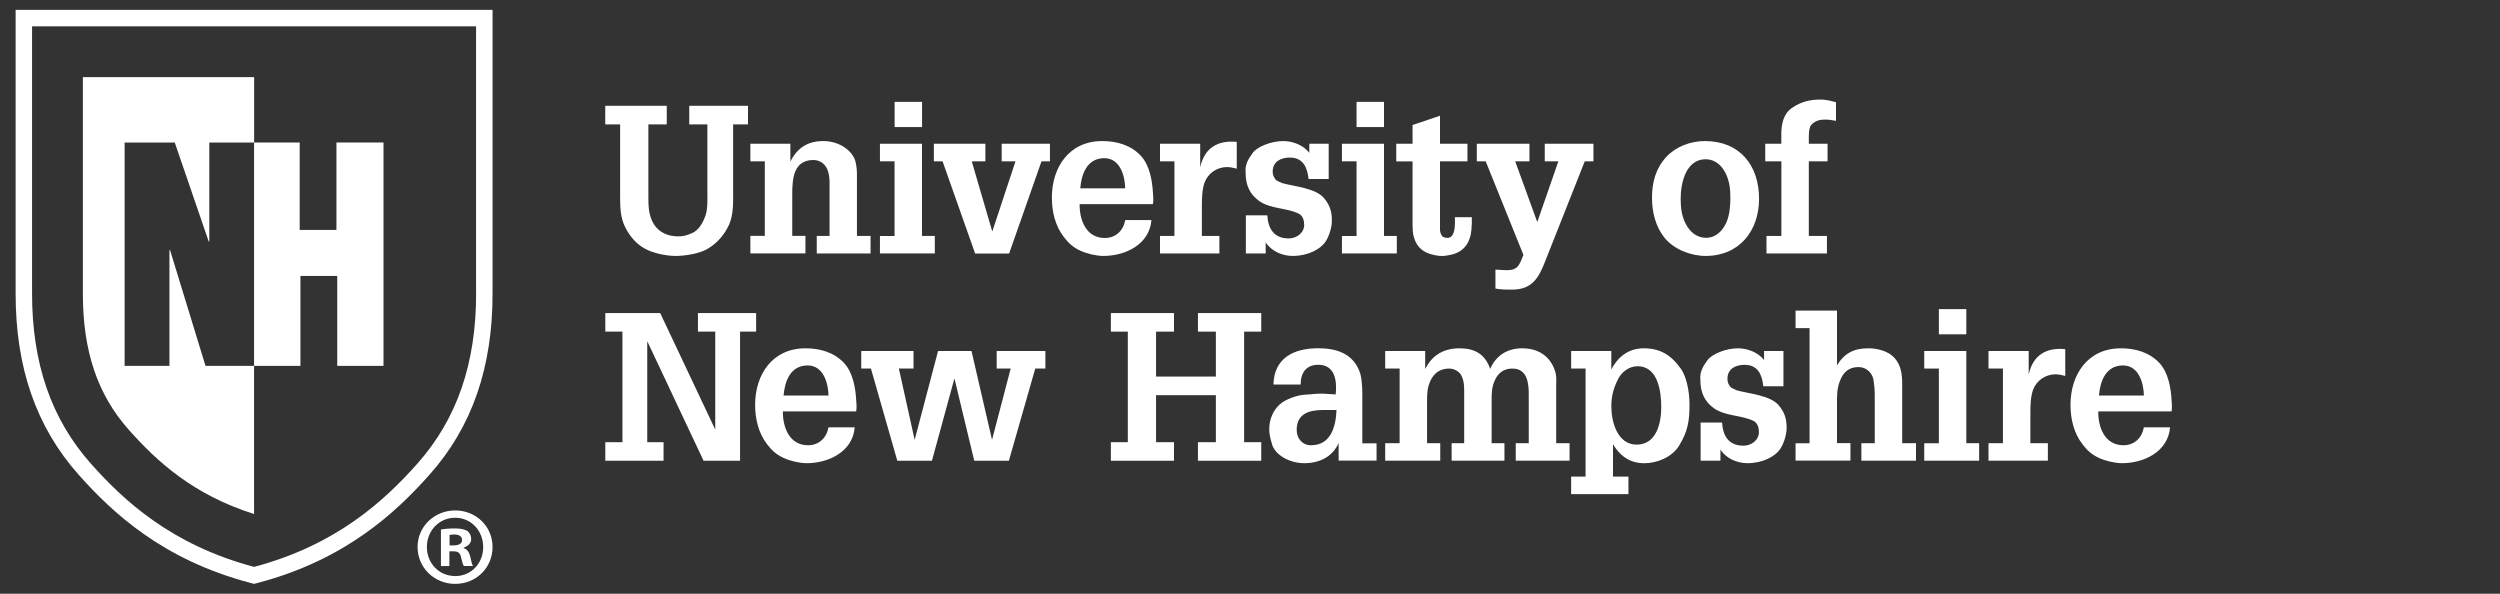
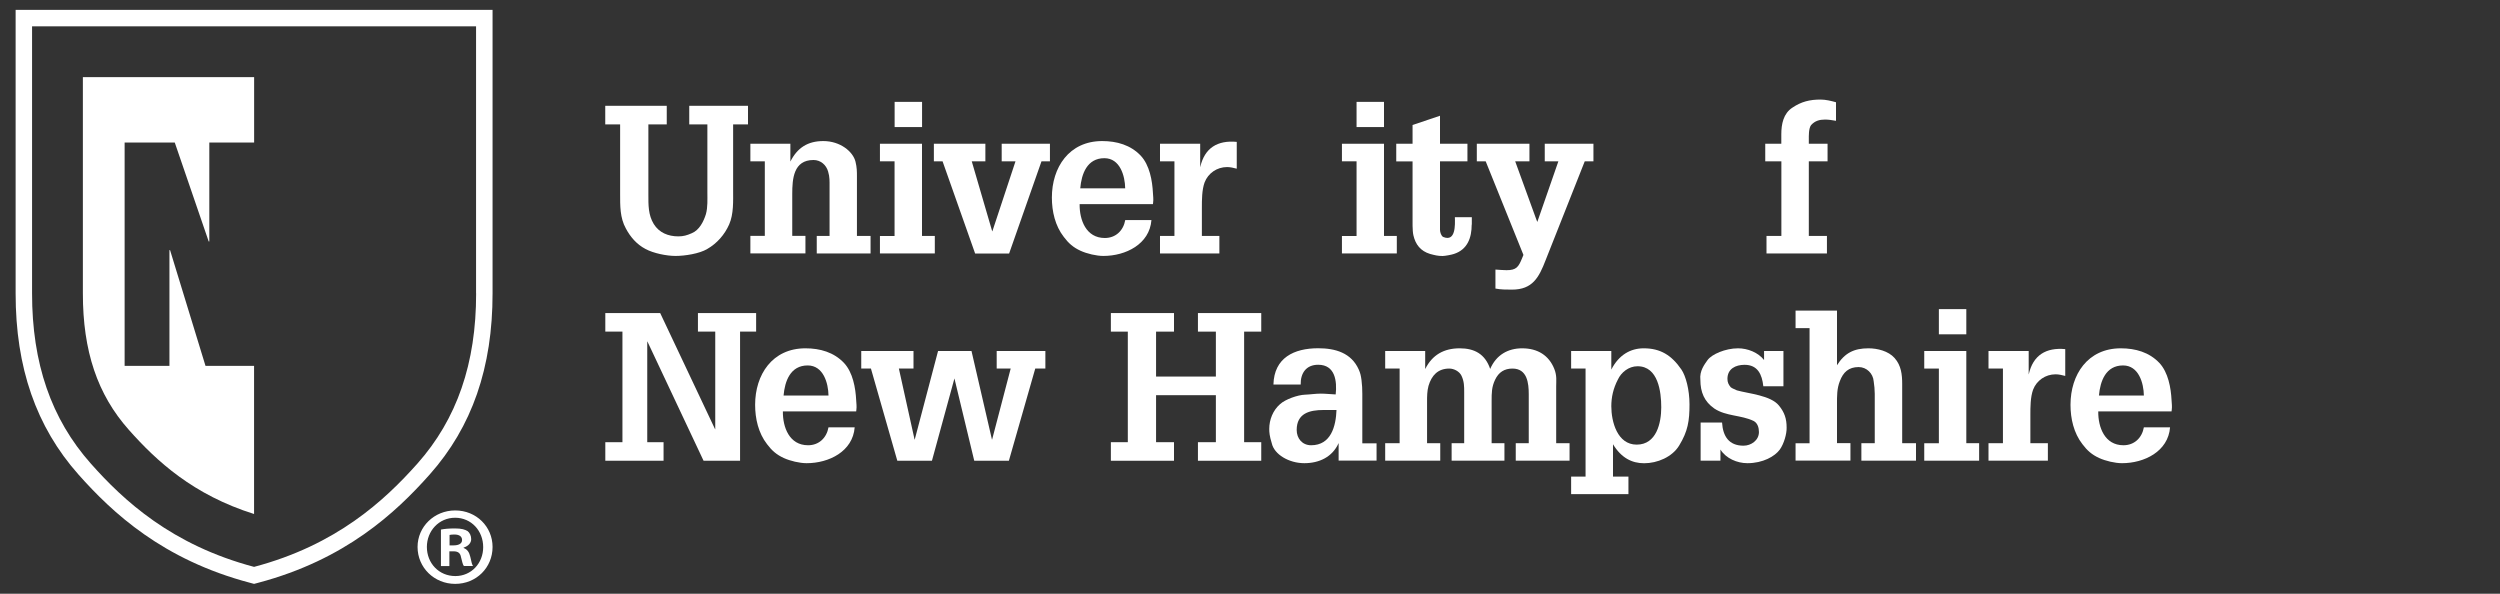
<svg xmlns="http://www.w3.org/2000/svg" version="1.1" viewBox="0 0 400 95" style="enable-background:new 0 0 400 95;" xml:space="preserve" aria-labelledby="University of New Hampshire logo" role="img">
  <rect x="0" y="0" width="400" height="95" fill="#333333" stroke="none" />
  <style type="text/css">
	.st0{fill:#FFFFFF;}
</style>
  <g>
    <g>
      <path class="st0" d="M78.81,87.51c0,3.31-2.6,5.91-5.98,5.91c-3.35,0-6.02-2.6-6.02-5.91c0-3.24,2.67-5.84,6.02-5.84    C76.21,81.67,78.81,84.27,78.81,87.51z M68.3,87.51c0,2.6,1.92,4.66,4.56,4.66c2.56,0,4.45-2.07,4.45-4.63    c0-2.6-1.89-4.7-4.49-4.7S68.3,84.95,68.3,87.51z M71.9,90.57h-1.35v-5.84c0.53-0.11,1.28-0.18,2.24-0.18    c1.1,0,1.6,0.18,2.03,0.43c0.32,0.25,0.57,0.71,0.57,1.28c0,0.64-0.5,1.14-1.21,1.35v0.07c0.57,0.21,0.89,0.64,1.07,1.42    c0.18,0.89,0.29,1.25,0.43,1.46h-1.46c-0.18-0.21-0.29-0.75-0.46-1.42c-0.11-0.64-0.46-0.93-1.21-0.93H71.9V90.57z M71.94,87.26    h0.64c0.75,0,1.35-0.25,1.35-0.85c0-0.54-0.39-0.89-1.25-0.89c-0.36,0-0.61,0.04-0.75,0.07V87.26z" />
    </g>
    <g>
      <path class="st0" d="M2.5,1.58v45.35c-0.01,11.87,3.28,21.36,10.06,29C18,82.05,26.03,89.55,39.98,93.24l0.67,0.18l0.68-0.18    c13.94-3.7,21.98-11.2,27.42-17.32c6.78-7.63,10.07-17.12,10.06-29V1.58H2.5z M76.18,46.93c0.01,11.21-3.07,20.12-9.4,27.25    C61.52,80.09,53.85,87.2,40.65,90.7c-13.19-3.5-20.87-10.61-26.12-16.53c-6.33-7.13-9.41-16.04-9.4-27.25V4.21h71.04V46.93z" />
      <path class="st0" d="M27.96,22.8l5.43,15.83h0.1V22.8h7.17V12.34H13.26v34.59c-0.01,9.25,2.33,16.19,7.35,21.84    c4.45,5.01,10.28,10.4,20.04,13.47v-23.7h-7.77l-5.67-18.52h-0.1v18.52h-7.17V22.8H27.96z" />
-       <polyline class="st0" points="53.83,22.8 53.83,36.79 47.95,36.79 47.95,22.8 40.65,22.8 40.65,58.54 48.07,58.54 48.07,44.15    53.96,44.15 53.96,58.54 61.36,58.54 61.36,22.8 53.83,22.8   " />
    </g>
    <g>
      <path class="st0" d="M96.85,16.93h9.83v2.97h-2.94v11.22c0,1.68-0.03,3.27,0.86,4.72c0.86,1.39,2.31,1.98,3.93,1.98    c0.82,0,1.39-0.17,2.14-0.5c1.22-0.49,1.91-1.88,2.28-3.07c0.3-1.09,0.23-2.38,0.23-3.46V19.9h-2.9v-2.97h9.4v2.97h-2.38v10.49    c0,1.78,0.1,3.83-0.63,5.51c-0.73,1.65-1.95,3.04-3.5,3.93c-1.25,0.76-3.6,1.12-5.08,1.12c-1.45,0-3.56-0.43-4.82-1.12    c-1.39-0.73-2.41-1.91-3.13-3.27c-0.96-1.72-0.92-3.66-0.92-5.58V19.9h-2.38V16.93z" />
      <path class="st0" d="M126.45,25.87c1.12-2.24,2.8-3.3,5.28-3.3c2.71,0,4.75,1.68,5.15,3.3c0.23,0.92,0.23,1.62,0.23,2.38v9.5h2.18    v2.8h-8.61v-2.8h2.05v-7.89c0-0.86,0.03-1.55-0.23-2.41c-0.3-1.06-1.19-1.85-2.34-1.85c-3.2,0-3.4,3-3.4,5.44v6.7h2.11v2.8h-8.81    v-2.8h2.31V25.81h-2.31V23h6.4V25.87z" />
      <path class="st0" d="M140.79,40.56v-2.8h2.34V25.81h-2.34V23h6.73v14.75h2.05v2.8H140.79z M147.53,16.3v4.03h-4.39V16.3H147.53z" />
      <path class="st0" d="M149.41,23h8.25v2.81h-2.18l3.27,11.19h0.03l3.7-11.19h-2.21V23h7.72v2.81h-1.35l-5.18,14.75h-5.44    l-5.21-14.75h-1.39V23z" />
      <path class="st0" d="M172.74,32.67c-0.03,2.51,1.02,5.41,4.03,5.41c1.75,0,2.97-1.19,3.27-2.87h4.19    c-0.3,3.86-4.12,5.74-7.69,5.74c-1.12,0-2.64-0.36-3.66-0.83c-1.15-0.53-1.91-1.19-2.67-2.21c-1.39-1.78-1.91-4.09-1.91-6.3    c0-4.82,2.74-9.04,8.05-9.04c2.34,0,4.55,0.63,6.17,2.34c1.42,1.52,1.85,3.99,1.95,5.97c0.03,0.53,0.1,1.02,0.03,1.52    c0,0.1-0.03,0.17-0.03,0.26H172.74z M180.03,30.13c-0.03-1.98-0.82-4.82-3.33-4.82c-2.77,0-3.66,2.51-3.86,4.82H180.03z" />
      <path class="st0" d="M192.04,26.73c0.69-3.07,2.77-4.32,5.84-4.03v4.29c-0.49-0.13-1.02-0.26-1.55-0.26    c-1.62,0-3.04,0.99-3.6,2.47c-0.43,1.19-0.43,2.8-0.43,4.03v4.52h2.8v2.8h-9.5v-2.8h2.31V25.81h-2.31V23h6.43V26.73z" />
-       <path class="st0" d="M209.37,28.64c-0.2-1.88-0.89-3.43-3-3.43c-1.42,0-2.74,0.63-2.74,2.24c0,0.56,0.17,0.92,0.53,1.35    c0.3,0.23,0.66,0.33,0.99,0.5c1.88,0.53,5.41,0.79,6.73,2.44c0.89,1.09,1.22,2.11,1.22,3.5c0.03,1.02-0.43,2.61-1.09,3.53    c-0.79,1.09-2.71,2.18-5.18,2.18c-1.65,0-3.43-0.76-4.32-2.18v1.78h-3.17v-6.1h3.43c0.13,2.18,1.09,3.7,3.43,3.7    c1.22,0,2.47-0.86,2.47-2.18c0-0.66-0.2-1.45-0.86-1.78c-1.98-0.96-4.39-0.73-6.27-1.98c-1.62-1.12-2.24-2.64-2.24-4.59    c-0.17-1.45,0.69-2.51,1.15-3.17c0.66-0.92,2.84-1.88,4.88-1.88c1.52,0,3.23,0.66,4.16,1.88V23h3.1v5.64H209.37z" />
      <path class="st0" d="M214.71,40.56v-2.8h2.34V25.81h-2.34V23h6.73v14.75h2.05v2.8H214.71z M221.44,16.3v4.03h-4.39V16.3H221.44z" />
      <path class="st0" d="M235.47,35.94c0,2.08-0.66,3.99-2.84,4.69c-0.36,0.13-1.45,0.33-1.81,0.33c-0.79,0-1.25-0.13-2.01-0.33    c-1.52-0.46-2.34-1.52-2.67-3c-0.17-0.73-0.13-2.28-0.13-3.07v-8.74h-2.61V23h2.61v-3l4.39-1.48V23h4.39v2.81h-4.39v10.99    c0,0.33,0.2,0.99,0.53,1.12c2.01,0.82,1.88-1.98,1.85-3.17h2.71V35.94z" />
      <path class="st0" d="M236.3,23h8.41v2.81h-2.28l3.37,9.27l0.17,0.43l3.37-9.7h-2.18V23h7.79v2.81h-1.39l-6.27,15.84    c-1.06,2.74-2.08,4.69-5.38,4.69c-0.89,0-1.78,0-2.64-0.17v-3.04c0.59,0.03,1.19,0.1,1.78,0.1c1.58,0,1.91-0.53,2.47-1.88    l0.23-0.56l-6.04-14.98h-1.42V23z" />
    </g>
    <g>
-       <path class="st0" d="M266.33,38.05c-1.45-1.81-2.01-4.12-2.01-6.4c0-2.47,0.59-4.72,2.31-6.57c1.55-1.65,3.89-2.51,6.14-2.51    c5.64,0,8.68,3.93,8.68,9.24c0,5.08-3.13,9.14-8.55,9.14C270.52,40.95,267.82,39.89,266.33,38.05z M268.91,31.75    c0,1.45,0.13,2.77,0.82,4.09c0.63,1.25,1.75,2.21,3.23,2.21c1.58,0,2.67-1.12,3.27-2.47c0.5-1.16,0.63-2.67,0.63-3.89    c0-1.45-0.13-2.71-0.79-4.03c-0.63-1.22-1.68-2.18-3.17-2.18C269.73,25.48,268.91,29.3,268.91,31.75z" />
      <path class="st0" d="M282.44,25.81V23h2.57v-1.52c0-1.62,0.33-3.33,1.78-4.26c1.42-0.96,2.77-1.29,4.49-1.29    c0.83,0,1.65,0.2,2.48,0.43v2.97c-0.59-0.1-1.16-0.2-1.75-0.2c-0.89,0-1.62,0.2-2.24,0.89c-0.4,0.53-0.36,1.75-0.36,2.31V23h3    v2.81h-3v11.94h2.9v2.8h-9.67v-2.8h2.38V25.81H282.44z" />
    </g>
    <g>
      <path class="st0" d="M96.85,73.72v-2.97h2.74V53.06h-2.74v-2.97h8.78l8.78,18.58h0.03V53.06h-2.77v-2.97h9.31v2.97h-2.57v20.66    h-5.84l-8.98-19.07h-0.03v16.1h2.61v2.97H96.85z" />
      <path class="st0" d="M125.26,65.83c-0.03,2.51,1.02,5.41,4.03,5.41c1.75,0,2.97-1.19,3.27-2.87h4.19    c-0.3,3.86-4.12,5.74-7.69,5.74c-1.12,0-2.64-0.36-3.66-0.83c-1.15-0.53-1.91-1.19-2.67-2.21c-1.39-1.78-1.91-4.09-1.91-6.3    c0-4.82,2.74-9.04,8.05-9.04c2.34,0,4.55,0.63,6.17,2.34c1.42,1.52,1.85,3.99,1.95,5.97c0.03,0.53,0.1,1.02,0.03,1.52    c0,0.1-0.03,0.17-0.03,0.26H125.26z M132.56,63.29c-0.03-1.98-0.82-4.82-3.33-4.82c-2.77,0-3.66,2.51-3.86,4.82H132.56z" />
      <path class="st0" d="M146.16,56.16v2.81h-2.34l2.51,11.35h0.03l3.73-14.16h5.35l3.27,14.16h0.03l2.97-11.35h-2.24v-2.81h7.79v2.81    h-1.62l-4.22,14.75h-5.54l-3.17-13.17l-3.6,13.17h-5.54l-4.22-14.75h-1.55v-2.81H146.16z" />
    </g>
    <g>
      <path class="st0" d="M177.74,73.72v-2.97h2.71V53.06h-2.71v-2.97h10.1v2.97h-2.87v7.19h9.57v-7.19h-2.87v-2.97h10.13v2.97h-2.74    v17.69h2.74v2.97h-10.13v-2.97h2.87v-7.52h-9.57v7.52h2.87v2.97H177.74z" />
      <path class="st0" d="M214.17,70.91c-0.99,2.21-3.1,3.2-5.48,3.2c-2.44,0-4.82-1.39-5.21-3.2c-0.36-1.15-0.4-1.75-0.4-2.28    c0-1.48,0.59-2.97,1.72-3.96c0.86-0.79,2.84-1.48,3.99-1.52c0.82-0.03,1.72-0.17,2.54-0.17c0.79,0,1.58,0.1,2.38,0.13    c0.23-2.11-0.07-4.75-2.8-4.75c-1.91,0-2.84,1.32-2.8,3.17h-4.36c0.1-4.29,3.3-5.81,7.16-5.81c2.74,0,5.31,0.73,6.5,3.43    c0.26,0.59,0.33,0.96,0.43,1.65c0.1,0.76,0.13,1.48,0.13,2.24v7.89h2.28v2.77h-6.07V70.91z M211.76,65.6    c-2.24,0-4.29,0.53-4.29,3.2c0,1.35,0.89,2.44,2.31,2.44c3.2,0,3.96-3.07,4.06-5.64H211.76z" />
      <path class="st0" d="M228.04,59.03c1.12-2.24,2.97-3.3,5.51-3.3c2.34,0,4.06,0.89,4.88,3.3c0.96-2.24,2.84-3.3,5.11-3.3    c2.51,0,4.29,1.15,5.15,3.3c0.43,1.09,0.3,1.88,0.3,2.74v9.14h2.14v2.8h-8.61v-2.8h2.08v-7.82c0-1.78-0.23-4.12-2.61-4.12    c-1.29,0-2.21,0.59-2.77,1.78c-0.56,1.15-0.56,2.14-0.56,3.4v6.76h2.05v2.8h-8.45v-2.8h2.01v-8.12c0-0.99,0-1.75-0.43-2.67    c-0.33-0.69-1.19-1.15-1.95-1.15c-1.85,0-2.84,1.12-3.33,2.77c-0.23,0.86-0.23,1.68-0.23,2.57v6.6h2.11v2.8h-8.81v-2.8h2.31V58.97    h-2.31v-2.81h6.4V59.03z" />
      <path class="st0" d="M257.81,59.13c1.22-2.38,3.1-3.4,5.18-3.4c2.67,0,4.45,1.09,6.04,3.4c0.69,1.02,1.29,3.2,1.29,5.58    c0,2.64-0.26,4.29-1.65,6.57c-1.12,1.85-3.5,2.84-5.61,2.84c-1.95,0-3.66-0.86-4.98-3.04v5.18h2.47v2.8h-9.17v-2.8h2.31V58.97    h-2.31v-2.81h6.43V59.13z M258.87,60.71c-0.76,1.45-1.06,2.87-1.06,4.29c0,2.48,0.96,6.14,4.06,6.14c3.17,0,3.93-3.46,3.93-5.97    s-0.5-6.57-3.8-6.57C260.58,58.6,259.39,59.59,258.87,60.71z" />
      <path class="st0" d="M282.13,61.8c-0.2-1.88-0.89-3.43-3-3.43c-1.42,0-2.74,0.63-2.74,2.24c0,0.56,0.17,0.92,0.53,1.35    c0.3,0.23,0.66,0.33,0.99,0.5c1.88,0.53,5.41,0.79,6.73,2.44c0.89,1.09,1.22,2.11,1.22,3.5c0.03,1.02-0.43,2.61-1.09,3.53    c-0.79,1.09-2.71,2.18-5.18,2.18c-1.65,0-3.43-0.76-4.32-2.18v1.78h-3.17v-6.1h3.43c0.13,2.18,1.09,3.7,3.43,3.7    c1.22,0,2.47-0.86,2.47-2.18c0-0.66-0.2-1.45-0.86-1.78c-1.98-0.96-4.39-0.73-6.27-1.98c-1.62-1.12-2.24-2.64-2.24-4.59    c-0.17-1.45,0.69-2.51,1.15-3.17c0.66-0.92,2.84-1.88,4.88-1.88c1.52,0,3.23,0.66,4.16,1.88v-1.45h3.1v5.64H282.13z" />
      <path class="st0" d="M287.29,73.72v-2.8h2.24V52.5h-2.24v-2.8h6.63v8.74c1.22-1.95,2.71-2.71,5.02-2.71c1.45,0,3.2,0.43,4.19,1.55    c1.06,1.19,1.22,2.64,1.22,4.16v9.47h2.21v2.8h-8.74v-2.8h2.14v-7.89c0-0.66-0.07-1.35-0.17-2.01c-0.1-1.25-1.12-2.28-2.41-2.28    c-1.58,0-2.47,0.82-3,2.24c-0.49,1.22-0.46,2.44-0.46,3.73v6.2h2.15v2.8H287.29z" />
      <path class="st0" d="M307.88,73.72v-2.8h2.34V58.97h-2.34v-2.81h6.73v14.75h2.05v2.8H307.88z M314.61,49.46v4.03h-4.39v-4.03    H314.61z" />
      <path class="st0" d="M324.6,59.89c0.69-3.07,2.77-4.32,5.84-4.03v4.29c-0.49-0.13-1.02-0.26-1.55-0.26c-1.62,0-3.04,0.99-3.6,2.47    c-0.43,1.19-0.43,2.8-0.43,4.03v4.52h2.8v2.8h-9.5v-2.8h2.31V58.97h-2.31v-2.81h6.43V59.89z" />
      <path class="st0" d="M335.72,65.83c-0.03,2.51,1.02,5.41,4.03,5.41c1.75,0,2.97-1.19,3.27-2.87h4.19    c-0.3,3.86-4.12,5.74-7.69,5.74c-1.12,0-2.64-0.36-3.66-0.83c-1.15-0.53-1.91-1.19-2.67-2.21c-1.39-1.78-1.91-4.09-1.91-6.3    c0-4.82,2.74-9.04,8.05-9.04c2.34,0,4.55,0.63,6.17,2.34c1.42,1.52,1.85,3.99,1.95,5.97c0.03,0.53,0.1,1.02,0.03,1.52    c0,0.1-0.03,0.17-0.03,0.26H335.72z M343.02,63.29c-0.03-1.98-0.82-4.82-3.33-4.82c-2.77,0-3.66,2.51-3.86,4.82H343.02z" />
    </g>
  </g>
</svg>